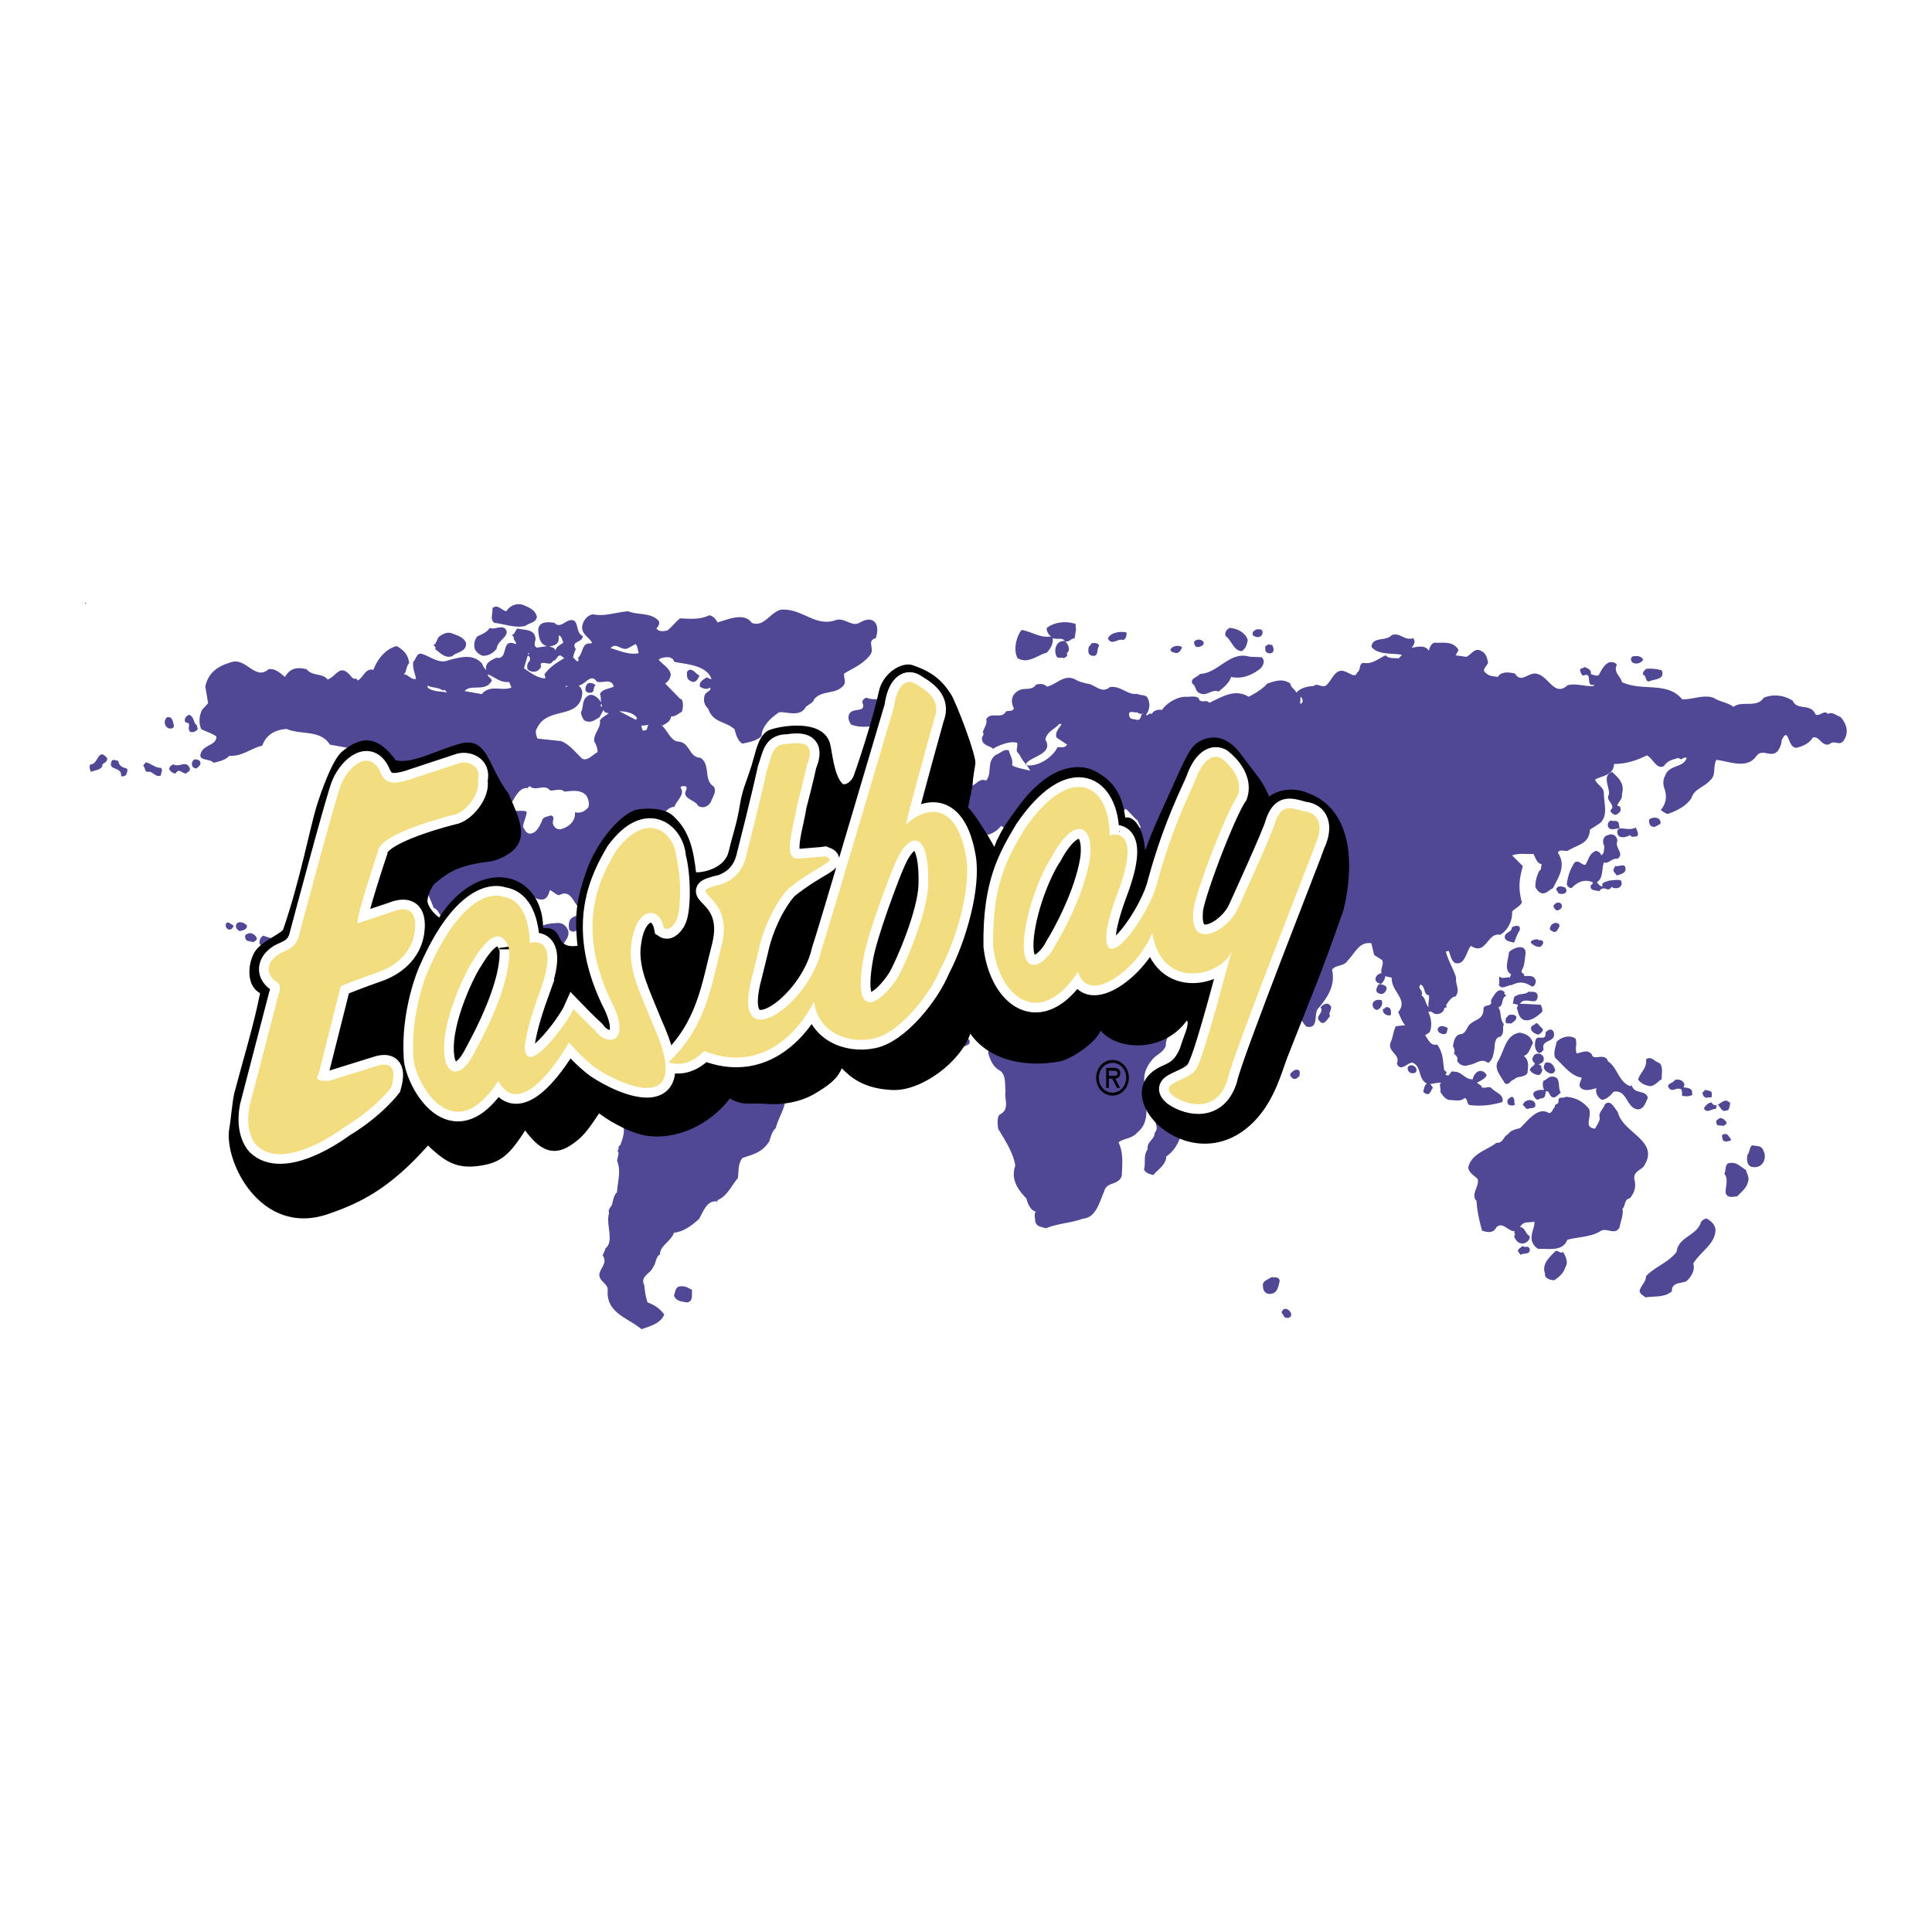
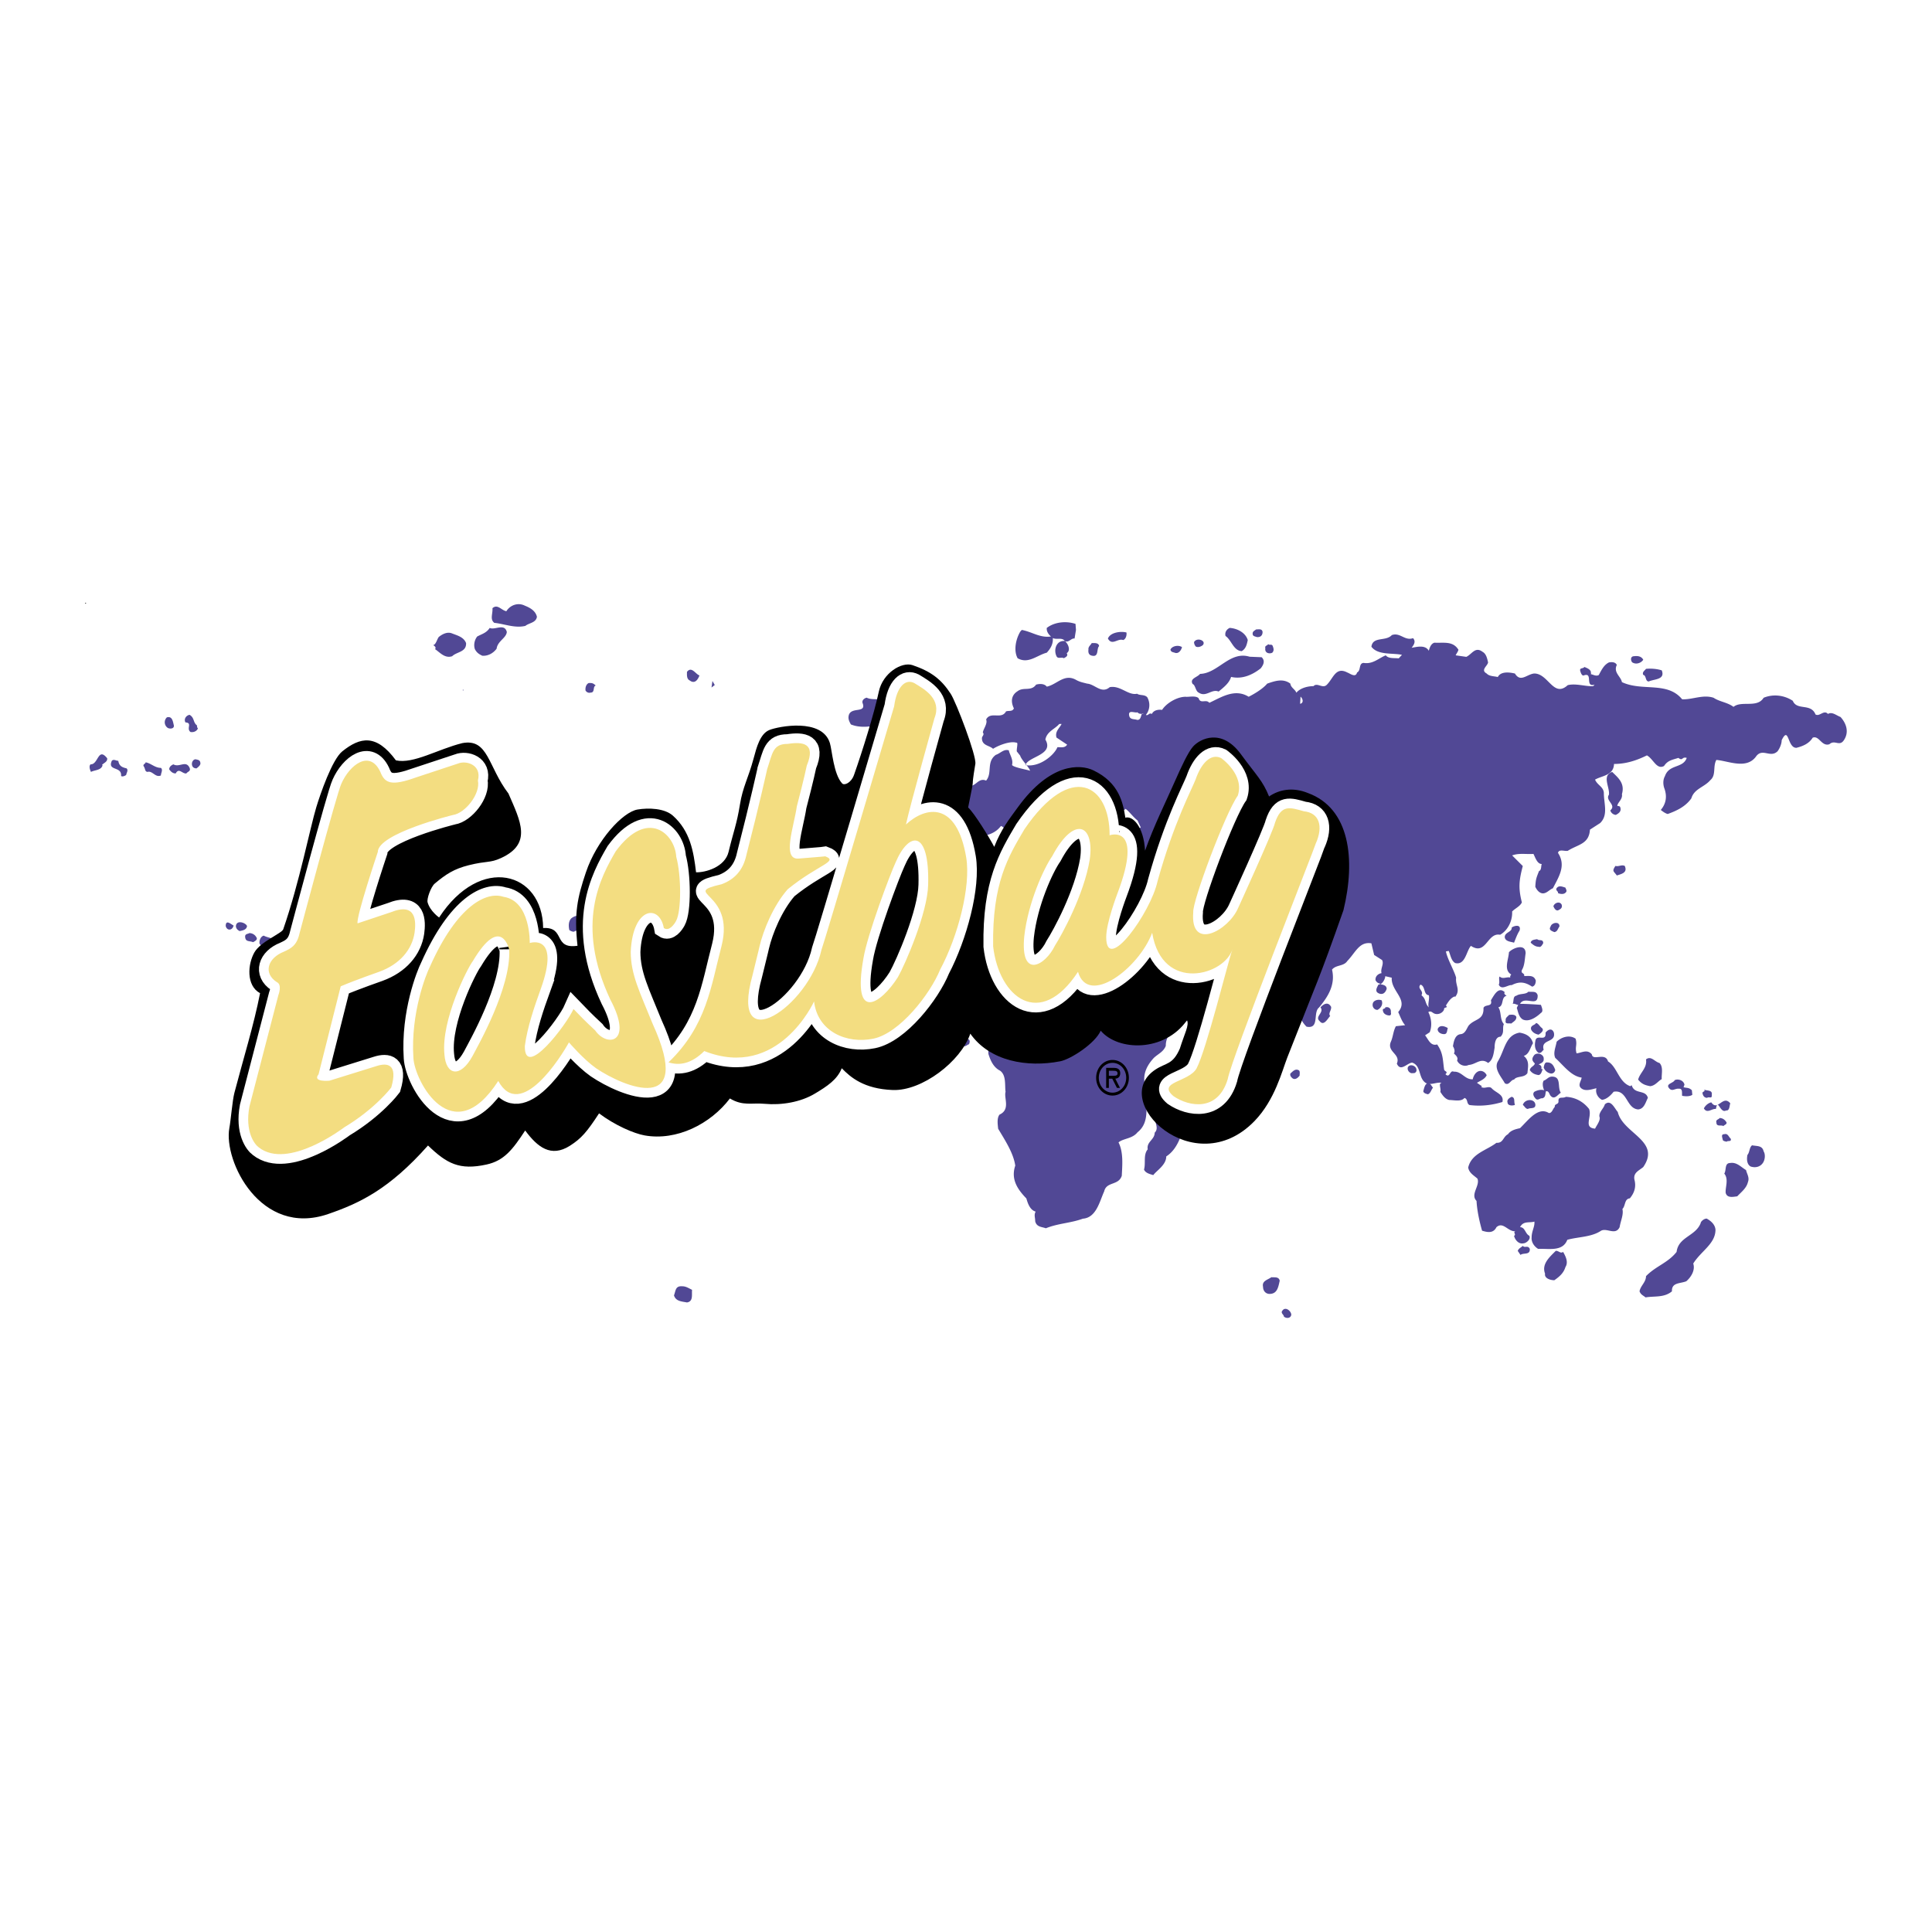
<svg xmlns="http://www.w3.org/2000/svg" width="2500" height="2500" viewBox="0 0 192.756 192.756">
  <path fill-rule="evenodd" clip-rule="evenodd" fill="#fff" d="M0 0h192.756v192.756H0V0z" />
  <path fill-rule="evenodd" clip-rule="evenodd" d="M8.504 60.14h.075v.075h-.075v-.075z" />
  <path d="M53.569 61.539c-.093.604-.785.604-1.154.907-1.062.251-2.079-.202-3.096-.303-.462-.353-.139-.908-.186-1.463.508-.453.877.202 1.386.304.371-.605 1.156-.907 1.849-.554.508.202 1.063.504 1.201 1.109zM107.35 62.849l-.141.858c-.369-.051-.555.453-.971.251.277.202.648.907.188 1.209.184.304-.141.404-.279.506-.23-.151-.6.1-.738-.202-.324-.656 0-1.613.83-1.513-.275-.404-.83-.101-1.199-.302.045.605-.232 1.058-.602 1.462-.969.25-1.848 1.159-2.91.555-.416-.756-.186-1.917.277-2.672l.139-.152c1.062.202 1.801.808 2.91.656-.23-.202-.461-.504-.416-.858.785-.604 1.941-.705 2.865-.402l.047.604zM50.565 63.051c-.046.605-.923.907-1.016 1.664-.323.453-.877.756-1.432.706-.323-.151-.555-.302-.738-.655-.139-.403-.047-.908.23-1.26.462-.253.924-.353 1.249-.858.507.251 1.477-.504 1.707.403zM124.49 63.857c-.094.454-.186.857-.602 1.109-.832-.05-1.018-1.109-1.617-1.513-.092-.353.092-.655.416-.808.739.052 1.571.457 1.803 1.212zM125.967 63.051c0 .403-.275.554-.6.503-.092-.049-.277-.049-.369-.2-.094-.353.139-.403.322-.555.233 0 .602-.102.647.252zM112.385 63.102c.047.252-.047.655-.324.756-.555-.201-1.109.604-1.525-.15.232-.606 1.249-.757 1.849-.606zM46.5 64.16c.045.908-.924.857-1.387 1.311-.739.251-1.247-.403-1.708-.706.184-.202-.186-.403-.186-.403.278-.051.369-.555.555-.808.369-.302.877-.553 1.339-.353.509.202 1.156.353 1.387.959zM120.008 64.362c-.186.151-.463.252-.693.151a.648.648 0 0 1-.184-.453c.275-.506 1.246-.153.877.302zM109.658 64.462c-.275.252 0 1.109-.693.958-.322-.051-.416-.302-.369-.605-.047-.302.232-.453.324-.655.275 0 .691-.051.738.302zM126.984 64.462c.094.252.139.455-.047.656-.275.151-.783.049-.693-.455-.09-.251.232-.251.279-.402.139.151.37-.051.461.201zM117.928 64.563c-.09.353-.369.706-.738.555-.139-.051-.369-.051-.414-.304.136-.352.783-.503 1.152-.251zM125.875 65.571c.369.353.186.757-.092 1.109-.832.656-1.848 1.109-2.957.856-.184.605-.693 1.009-1.248 1.462-.693-.302-1.246.605-1.986.102-.322-.151-.322-.757-.602-.857-.322-.556.463-.656.74-1.009 1.803-.051 2.957-2.318 4.945-1.713l1.2.05zM163.947 65.823c-.232.353-.74.504-1.109.252-.186-.252-.139-.604.186-.604.369-.051.738 0 .923.352zM165.795 66.882c.369.958-.785.856-1.293 1.109-.371 0-.232-.605-.555-.655-.139-.303.184-.454.275-.605.51-.051 1.11 0 1.573.151zM69.786 67.386c-.184.504-.508.858-.97.504-.323-.151-.277-.553-.277-.856.461-.606.878.252 1.247.352zM92.378 68.142c-.047.202-.047.504-.323.504-.323.102-.416-.251-.462-.504.047-.454.739-.454.785 0zM70.987 68.595l.094-.655.23.404-.324.251zM59.436 68.395c-.323.1-.046.706-.508.706-.184.049-.369 0-.508-.202-.047-.353.092-.655.324-.757.323 0 .416 0 .692.253zM46.176 68.797h.047v.1h-.047v-.1zM89.052 70.814c.369.252.139.807.231 1.06-1.341.402-3.049.957-4.391.402-.137-.251-.276-.503-.23-.806.139-1.06 1.848-.202 1.386-1.361-.046-.302.232-.453.416-.504.879.454 2.635-.405 2.588 1.209zM19.656 72.377c0 .1 0 .202.092.302-.139.302-.462.404-.74.353-.461-.353.232-.908-.508-.958-.184-.354.092-.706.417-.755.509.302.324.755.739 1.058zM96.029 72.628c-.186.202-.462 0-.694.051-.047-.806-1.062.151-1.293-.655 0-.304.276-.454.601-.505.416.555 1.662-.151 1.386 1.109zM17.347 72.377c.046.353-.416.353-.601.251a.672.672 0 0 1-.093-1.058c.555-.151.6.454.694.807zM10.693 75.652c.046.354-.323.455-.508.657l.046.051c-.138.504-.785.453-1.154.655-.093-.202-.231-.555-.046-.757.784.051.738-1.764 1.662-.606zM19.979 76.057c.092.252-.184.454-.37.605-.276 0-.462-.151-.462-.454 0-.201.139-.453.371-.453.185.05.416.05.461.302zM12.633 76.662c.186.202 0 .404-.045.655-.139.102-.371.202-.508.102.091-1.009-1.387-.454-.925-1.513.186-.202.417 0 .647 0 .093.554.415.654.831.756zM16.054 76.611c.23.202 0 .504 0 .756-.555.253-.833-.503-1.341-.353-.276-.051-.184-.252-.369-.555-.139-.202.185-.252.185-.403.553.102.923.555 1.525.555zM18.918 76.611c.137.353-.186.353-.325.555-.415.051-.738-.605-1.063 0-.277 0-.462-.151-.646-.403 0-.251.184-.402.416-.504.601.352 1.247-.454 1.618.352zM161.82 79.233c.094.504-.416.806-.461 1.159.092.051.186 0 .275.102.186.453-.137.655-.414.806-.23 0-.51-.202-.555-.453.646-.555-.555-.958-.139-1.564.094-.755-.74-1.915.324-2.268.554.554 1.295 1.109.97 2.218z" fill-rule="evenodd" clip-rule="evenodd" fill="#514895" />
-   <path d="M83.461 61.841c.833-.201 1.524.706 2.265.303.37-.202 1.062-.555 1.525-.101.416.453.276 1.109.137 1.613-.97.302-.091 1.007-.553 1.664-.74.957-1.664 1.309-2.588 1.864-.139.304.23.858-.093 1.211-.831.957-2.172.402-2.957 1.411 0 .252-.555.503-.785.706-.601 1.109-1.941.454-2.681.555-.694.453-1.708 1.311-1.754 2.369-.509.504-1.249.604-1.895.756-.51-.252-.694-1.058-.786-1.412-.878-.857-2.126-.604-2.635-2.066-.369-.353-.508-.756-.369-1.311.093-.403.74-.453.555-.808-.323.253-.74.102-1.017-.1-.093-.504.323-.655.647-.907.184 0 .323.201.508.15-.508-1.411-2.587-1.461-3.743-1.713 0-.253-.276-.403-.508-.455-.276 0-.738 0-1.017.252.371.454 1.017.757 1.202 1.412 0 .404-.231.756-.555.958l1.525 1.562.046-.051c.277.253.232.958.093 1.312-.369.202-.694.504-1.063.454-.093.555-.462.654-.832.908 0 .151-.092-.102-.185-.051.647.453.924 1.613 1.755 1.664 1.155.101 1.017 1.562 2.172 1.613 1.063.654.276 2.217 1.339 2.873.325.504-.137 1.059-.276 1.512-.279.505-.833.707-1.293.403-.278-.604-1.71-.706-1.155-1.613v-.302c-.186 0-.462-.151-.601.1.508.656-.37 1.26-.601 1.917-1.339.1-1.247 2.167-2.633 1.915l-.417-.605c-.738.656-1.432 1.815-2.586 1.462-.046.505-.74.555-.555 1.209-.186.807-.785 1.817-1.293 2.471l.044.202c-.416-.05-.738.202-1.061.453-.462.856.462 1.714.369 2.722-.185.202-.185.706-.601.656-1.339-.051-1.293-2.471-2.771-1.664-.369-.051-.601-.403-.924-.503-.092.251-.185.754-.601.907-1.109.251-1.617-1.262-2.68-.455.324.404.601.808.232 1.462-.325.202-.509.756-.325 1.16.555.654 1.11 1.511 2.08 1.109.322-.858 1.341-.858 2.126-.908.508 0 .877.353 1.016.856.092.757-.601 1.109-.647 1.613.462.705 1.525 0 1.71 1.008l-.047 1.714c.925.303 1.108 1.562 1.987 1.159.692-.856 1.525-1.613 2.541-1.613.878.605 2.356-.957 2.864.706.323.303.924.15 1.247.102-.139-.151-.093-.454-.046-.605.186 0 .37-.253.555 0 .093.151.232.504.046.654l-.369.202c.831.555 1.708 1.16 2.356 1.865 1.247.504 3.003-.403 3.604 1.312-.046.555-.185 1.059 0 1.511 1.109.354 1.709 1.564 3.003 1.463 1.154.555 2.725.051 3.603 1.26.462.454.97.706 1.202 1.362-.047 1.462-.971 2.268-1.941 2.973-.093 1.11-.786 2.017-.97 2.925-.371.302-.508.856-.647 1.311-.693 1.109-1.617 1.311-2.679 1.664-.462.555-.371 1.36-.462 2.015-.693.808-1.062 1.815-2.079 2.219h.045v.151h-.045v-.049c-1.063-.103-1.341 1.007-1.804 1.764-.738.654-1.524 1.26-2.495 1.36-.276.858-1.432 1.311-1.386 2.167-.462.253-.369.858-.692 1.261-.232.656-1.341.907-.879 1.815.046.554.139 1.159.325 1.714.601.202 1.247.604 1.662 1.21-.369.906-1.432 1.159-2.263 1.462-1.386-1.161-3.558-1.613-3.373-3.932 0-.657-.924-.856-.831-1.613.138-.605.831-1.109.323-1.814.092-.253.276-.555.276-.706.924-.705 0-2.42.371-3.529-.185-.404.323-.655.323-1.008.093-.304.139-.756.462-1.059.046-.958.416-2.067.046-3.025-.139-.354.369-.957-.093-1.159.369.101.046-.454.369-.503.325-.858.555-1.564.139-2.472-.508-1.109-2.217-.756-2.172-2.318-.23-.251-.23-.555-.369-.907-.601-1.158-2.217-1.815-1.94-3.024 0-.958 1.063-1.664.323-2.622-.138-1.059.971-1.562 1.202-2.318-.831-.354-.508-1.613-1.479-1.765-.738-.302-2.033-.1-2.08-1.26-.785-.655-2.356.051-2.495-1.462-1.525-.151-3.003-.555-4.435-1.008-1.293-.706-2.542-2.318-2.449-4.084-.184-.402-.646-.504-.97-.706-.369.253-.23 1.362-.97 1.26-.416-.353-.462-.856-.924-1.007-.323-.958-.97-2.017-1.016-3.227-.692-1.21-2.356-1.058-2.402-2.722.555-1.311-1.618-.656-.693-2.017-.371-.655-.508-1.513-.694-2.167-.046-.253.323-.907.832-.756-.276-.202 0-.706-.508-.655-.323.1-.785-.051-.877-.404 0-.151-.093-.706-.323-1.058-.509-1.109-1.803-2.117-2.681-2.924l-1.987-.353c-.924-1.513-2.957-.958-4.296-1.562-1.062.05-2.033.504-2.448 1.664-1.109.251-2.033 1.108-3.28 1.007-.417.453-1.017.555-1.571.706-.416-.503-1.801-.1-1.156-1.209.416-.605 1.433-.605 1.433-1.412-.462-.353-1.11-.505-1.525-.756-.23-.555-.23-1.26.093-1.916l.601-.655-.278-1.664c.325-1.562 1.479-2.117 2.727-2.47 1.386-.303 2.31 1.864 3.558.756.646-.153 1.154.353 1.663.755.508-.908 1.294-1.007 2.172-.755.554.706 1.571.353 2.079 1.007.831-.252 1.154-1.512 2.125-.554.231.202.371.605.786.453-.046.101.046.101.093.202.599-.302.739-1.261 1.569-1.059.371-1.059 1.249-2.117 2.312-2.369.6.303 1.201.858 1.247 1.714-.323.302-.23.908-.555 1.109.462-.051.693.555 1.248.453-.093-.555-.371-1.058-.278-1.713.278-.253.325-.858.787-.808.924.253 1.755 1.059 2.725.657 1.156-.304 2.449-.708 3.373.353.046.251.278.504.416.655-.23-.756.508-1.008.97-1.26 1.341.252.371-2.017 1.942-1.361.184-.202-.278-.354-.185-.707l-.186-.2c.324-.102.324-.455.555-.657.601.202 1.756 0 1.803 1.059-.047.303-.231.706.138.858l1.016-.152c-.694-.151-.831-.857-.877-1.511-.046-1.009 1.017-.908 1.617-.807.646.705 1.248-.604 1.987-.202.415.404.184 1.211.831 1.513 0 .706-1.248.453-.693 1.311a3.1 3.1 0 0 0-.276.857c.184.051.276.353.461.353.186-.1.046-.202.046-.353.508-.455.369-1.562 1.247-1.412l.139-.101c-.369-.604-1.109-.857-.97-1.713.139-.555.508-1.009 1.062-1.11 1.156.253 2.263-.201 3.512-.302.97.402 2.263.101 3.048.957.139.303-.045.555-.23.756.276.404.831.253 1.109.202.462-.403.832-.856 1.247-1.209.97.051 1.987.15 2.911-.304.371.05.647.354.832.706.972-.252 2.634-1.059 3.42.051 1.2.454 1.755-.957 2.864-1.31 2.17-.202 3.465 1.812 5.589 1.007zm-27.72 1.562v.455c-.093.555-.787.604-.97.655.23.051.554.051.647.404.091-.455.553-.605.785-.807-.093-.203-.186-.707-.462-.707zm7.669.858l-.738.402c-.647.354-1.202-.654-1.757 0 .924.253 1.803.706 2.818.504-.092-.15-.092-.705-.323-.906zm-10.396.353h-.046l-.044.1.09-.1zm-.23.553h-.139l.139.153v-.153zm-.139.253l-.369 1.26c.691.455 1.293.958 2.124 1.008.046-.201-.138-.352-.045-.453.508-.706 1.247-1.16 1.94-1.562l-.139-.102c-.509-.554-.601.404-.971.353-.276.605-.831 0-1.247.303l.045.302c-.093.202-.23.302-.37.404a.87.87 0 0 1-.97-.151c-.093-.252-.046-.656.185-.807.095-.203.048-.555-.183-.555zm-3.974 1.866c-.046.302.647.453.278.806-.647.907-2.033.152-2.587.857l1.708.302c.833-1.008 2.033-.252 2.957-.657l-.23-.553c-.878.101-1.432-.504-2.126-.755zm8.964 1.109h.092c.277.251.37.453.37.805-.277 2.673-3.512 1.21-4.528 3.479-.23.302-.046.706.046 1.007l2.356.253c.832.302 1.479 1.16 2.126 1.764.555.252 1.062-.453 1.524-.655 0-.404-.139-.756-.323-1.059-.139-.756.692-1.362.553-2.117.278-.354.555-.455.879-.708-.186-.049-.462-.049-.509-.352l-.415.756c-.371.202-.786.554-1.249.403-.369 0-.555-.605-.601-.907.278-.455.093-1.209.601-1.562.555-.505 1.202.2 1.432.604-.092-.251 0-.655-.139-.857.278-.555.971-.504 1.388-.756-.278-.907-1.156-.251-1.71-.504-.6-.905-1.199.455-1.893.406zm-14.97 0v.2c.555.455 1.295.354 1.987.506-.184-.051-.23-.404-.462-.202-.462-.353-1.108-.253-1.525-.504zm14.046.049h-.278v.102l.278-.102zm3.28 1.815l-.092.102.139.202c-.001-.102.045-.304-.047-.304zm1.803.707l1.662.857.093-.202c-.37-.555-1.247-.655-1.755-.655zm2.217 1.411c-.046.202.092.302.092.504h.184c.371 0 .232-.404.417-.555-.231.001-.417.101-.693.051zM52.83 78.426l-.185.202c-.924-.1-1.34 1.161-1.802 1.764.23.857 1.201.303 1.709.605-.046.555-.323.958-.369 1.511.185.253.276.605.646.657.693 0 .971-.706 1.248-1.261.092-.454.554-.403.877-.555.508.151.093.555.232.908s.462.555.831.453c.694-.202 1.433-.755 1.34-1.663.554.1.972-.051 1.341-.505.138-.402 0-.856-.232-1.209-.601-.605-1.479-.403-2.17-.353-.324-.353-.925-.1-1.386-.1-.648-.756-1.434.151-2.08-.454zM124.535 81.35c.141.504 0 .857-.092 1.311-.555.353-1.156.604-1.756.251-.23-.251-.6-.404-.508-.806.322-.303.369-1.21.924-1.411.508 0 1.387-.153 1.432.655zM165.656 82.207c-.277.1-.555.403-.832.252-.279-.102-.322-.454-.279-.705.371-.304 1.25-.253 1.111.453zM161.498 82.106l.092.555c.555-.051 1.018.201 1.617-.102.092.302.414.706.047.908-.186-.051-.463.151-.602-.151-.322.151-.693.302-1.062.151a.542.542 0 0 1-.139-.756c.047.051.094 0 .139-.05-.324-.051-.969.302-1.154-.202-.094-.304.092-.504.275-.605.324.151.555-.1.787.252zM161.359 83.921c-.277.706.785 1.26 0 1.765-.555-.102-.879.554-1.34.353-.232.655-.047 1.613-.693 1.966.092.202.369.453.555.453-.139-.503.416-.453.646-.604.324 0 .877-.15 1.201 0 .23.504-.184.808-.555.757-.139 0-.322 0-.322-.153-.186.153-.277.355-.555.253-.141-.1-.602-.151-.693.202-.324-.1-1.062 0-.879-.604.094-.051.277-.202.139-.304-.785-.302-1.432-.051-2.078.605a.501.501 0 0 1-.463-.404c.094-.807.369-1.562.787-2.167.461-.253.646.253 1.061.253.371-.605.371-1.11 1.064-1.413.23.102.461.152.508.454.324-.151.277-.554.324-.907-.232-.454-.141-1.009.369-1.109.417-.203.924.049.924.604zM100.418 83.921c-.186.402-.555.402-.877.302-.139-.202-.139-.353 0-.503.322-.304.83-.304.877.201z" fill-rule="evenodd" clip-rule="evenodd" fill="#514895" />
  <path d="M162.1 86.391c.322.706-.371.807-.787.958-.322-.454-.508-.403-.139-.958.324.1.601-.151.926 0zM107.857 86.846l-.047.401c-.277.051-.877.202-.877-.353.092-.251.23-.202.416-.302.229 0 .6 0 .508.254zM88.128 86.996c-.046.251-.139.453-.324.604-.416-.049-.507-.353-.37-.754.233-.254.555-.052.694.15zM156.275 88.962c-.184.302-.553.251-.83.151.047-.202-.277-.252-.139-.503.23-.302.555-.153.877-.051.047.15.139.253.092.403zM87.667 89.164l-.278.353c.093.404.555-.051.509.404-.047.353-.23.604-.554.706-.278.049-.232-.304-.324-.455 0-.251.278-.302.185-.605-.369.202-.462-.453-.555-.604.37-.354 1.339-.757 1.017.201zM88.776 89.314c0 .202-.139.404-.371.354-.184-.151-.323-.404-.138-.555.184.051.462-.1.509.201zM60.315 90.273c0 .25 0 .555-.278.604-.277 0-.323-.251-.461-.504-.093-.202.139-.353.231-.453.23-.051.415.101.508.353zM155.814 90.273c.092.353-.184.453-.369.555-.232.049-.369-.202-.463-.404.094-.353.649-.555.832-.151zM120.377 91.28c.139.302-.322.253-.184.555-.879.302-1.203-.706-1.479-1.311.647.102 1.016.657 1.663.756zM61.377 91.533c-.323.453.694.655.139 1.261.139.1.369.202.369.402.093.554-.508.455-.738.807-.463.251-.832-.202-1.249.051.231-.051.324.402.139.504-.416.251-.832.756-1.293.503-.186-.252-.324-.555-.232-.807.369-.453.877-.302 1.386-.302-.6-.957-1.525-1.311-2.542-1.059-.091.151-.416 0-.554-.1-.092-.404-.092-.858.184-1.16 1.063-.856 1.94.605 3.003.302.325.051.231.706.647.403.276-.403-.647-.856 0-1.26.325-.15.65.304.741.455zM23.307 92.339c-.046.202-.185.404-.415.404-.186 0-.325-.151-.371-.354 0-.704.555-.15.786-.05zM24.646 92.39c-.046.404-.508.453-.738.504-.186-.1-.324-.202-.371-.453 0-.708.97-.404 1.109-.051zM155.584 92.441c-.186.251-.186.503-.508.555-.232-.102-.602-.202-.371-.555.092-.404.926-.555.879 0zM151.609 92.843c-.23.353-.369.757-.553 1.211-.277-.102-.879-.102-.926-.555 0-.503.74-.503.693-.958.279-.202.972-.353.786.302zM25.57 93.499c.186.251-.139.402-.323.504-.324-.151-.74 0-.786-.504-.044-.353.278-.303.417-.404.277 0 .553.152.692.404zM27.65 94.054c0 .453-.323.555-.509.907-.555-.051-.924-.403-1.247-.807-.046-.302.091-.706.416-.807.462.253 1.063.201 1.34.707zM153.967 94.103c-.094.151-.23.455-.463.353-.322 0-.555-.202-.785-.402.045-.304.416-.304.646-.353.186.2.602-.051.602.402zM64.935 94.658c.185-.251.601-.202.831-.049.139.2.371.453.186.755-.232.353-.601.051-.877-.05l-.186-.353c-.647.604-1.571.251-2.449.402-.184-.201-.184-.504-.184-.806.462-.253 1.017-.605 1.617-.808.507.001.923.405 1.062.909zM84.294 94.154c.092.403-.279.403-.509.454-.232 0-.324-.102-.416-.354-.092-.504 1.064-.806.925-.1zM152.211 95.112c-.092.604-.092 1.209-.369 1.662-.139.404.277.253.23.605.508 0 .971-.101 1.154.454 0 .252-.092.555-.369.604-.693-.453-1.248-.555-2.033-.151-.369-.051-1.016.555-1.293-.051.139-.251-.047-.654.092-.806.324.302.693 0 1.062.101-.045-.101 0-.202.094-.303-.787-.454-.277-1.462-.232-2.218.324-.401 1.664-.955 1.664.103zM85.448 94.961c.046.251 0 .604-.323.553a.425.425 0 0 1-.508-.251c0-.503.554-.757.831-.302zM84.617 95.565c-.23.303-.322.808-.785.555-.093-.101-.278-.302-.232-.555.278-.252.878-.504 1.017 0zM67.014 96.068c-.139.152-.139.455-.416.506-.371.101-.508-.454-.693-.403.186-.202.093-.504.369-.504.324-.153.555.151.74.401zM85.311 96.624c.046.353-.325.303-.555.403l.092.051c-.231.15-.508.604-.878.353-.091-.151-.184-.302-.138-.504.462-.303 1.247-1.614 1.479-.303z" fill-rule="evenodd" clip-rule="evenodd" fill="#514895" />
  <path d="M96.653 77.342c.231.302-1.501 1.488-1.594 1.689-.278.1-1.779.403-2.102.453.045-.705 3.465-1.638 3.696-2.142zm42.206-13.976c-.602.655-1.895.101-2.033 1.159.646.857 2.078.605 3.049.807l-.324.353c-.461-.051-1.016.049-1.293-.303-.738.303-1.293.907-2.217.756-.51.051-.232.756-.648.958-.139.555-.693.1-.969 0-1.156-.605-1.387.555-2.033 1.209-.416.454-.971-.251-1.34.151-.508 0-1.295.152-1.711.656-.139-.353-.555-.504-.6-.907-.738-.555-1.572-.253-2.311 0-.416.504-1.248 1.007-1.848 1.311-1.385-.858-2.727.049-3.928.604-.322-.404-.877.151-1.062-.453-.277-.302-1.062-.102-1.293-.151-.879 0-1.941.655-2.357 1.31-.322-.049-.832 0-1.016.403-.324-.151-.324.202-.6.102l.137-.202a1.574 1.574 0 0 0 0-1.563c-.277-.302-.738-.151-1.016-.353-.879.202-1.662-.856-2.727-.655-.83.706-1.479-.302-2.262-.353-.371-.102-.695-.151-1.064-.353-1.201-.706-1.939.453-2.957.654-.23-.302-.693-.302-1.062-.202-.508.706-1.246.202-1.848.656-.646.404-.693 1.058-.371 1.713-.137.353-.508.202-.785.304-.461.856-1.523-.051-1.986.806.186.403-.322 1.007-.322 1.311.184.202-.094.353-.094.555 0 .757.738.706 1.109 1.059.555-.353 1.732-.808 2.332-.605.232-.101-.068.856.07.907l.301.378c.139.455.9 1.16.992 1.513-.229-.102-1.662-.329-1.801-.58.139-.555-.232-1.009-.324-1.462-.506-.151-.832.302-1.293.453-.971.707-.322 1.815-.971 2.571-.785-.353-1.062.706-1.754.504-1.017.051-.047-.755-.325-1.31-.229-.454-.738-1.058-1.247-1.311-.139-.202-.324-.605-.092-.706-.093-.504-.139-1.16-.323-1.613-.231-.252-.462-.555-.74-.555-.416-.102-.924-.102-1.108.252-.232.302.138.755 0 1.059 0 .907.692 1.663.507 2.57-.416.051-.23.329-.462.127-.184-.353-.462-1.538-.924-1.437-.785.353-1.293 1.31-1.247 2.268.184.958 1.108.253 1.525.606.091-.102.23 0 .276.049l.369-1.486c.579.629-.692 2.899 1.063 2.544-.046.102-.139.253-.276.202 0 .304-.047.807.369.858.277 1.915-1.71.604-2.449 1.36-.369.606-.693.959-.508 1.715.601.957.046 1.864.739 2.771-.461.555-.878 1.211-1.523 1.665-.093.352.091.807-.139 1.16-.232.453-.555.907-1.063.957l.046.152a20.684 20.684 0 0 1-2.218 2.873c-.138.555-.045 1.31.092 1.864-1.016 1.513.462 2.975.924 4.235 1.387 1.36 2.033 3.527 4.02 3.881.415-.101.97-.402 1.34-.604 1.479.504 2.958-.454 4.343-.051.369.404.879 1.059.879 1.514.229.604.092.604.139 1.158.23.756.555 1.361 1.154 1.663.646.455.461 1.462.555 2.117-.184.605.508 1.766-.602 2.27-.277.353-.184.956-.137 1.411.691 1.158 1.523 2.419 1.707 3.679-.461 1.362.232 2.37 1.109 3.277.141.504.369 1.159.924 1.311-.184.354-.045.555-.045.959.139.605.693.555 1.062.705 1.246-.504 2.447-.504 3.695-.958 1.342-.101 1.664-1.713 2.125-2.722.232-1.008 1.432-.556 1.758-1.562.045-1.01.184-2.319-.326-3.328.463-.403 1.387-.353 1.895-1.008 1.342-1.059.74-2.873.879-4.284-.461-1.16-.139-2.168.738-3.126.416-.403.971-.605 1.203-1.21 0-1.714 1.754-1.765 2.586-3.074.324-.705 1.248-.959 1.295-1.715.047-.302-.139-.453-.371-.453-.6.151-1.432.101-1.848.453-.137.051-.416.151-.508-.051.971-.706 2.219-.655 3.188-1.36.785-1.21 2.633-1.915 2.865-3.629.186-.353-.232-.605-.463-.707l.094-.15c.047.051.092.051.092.15l.23-.15c.555.202.74-.102 1.293-.151.139.202.465-.202.693-.304.232.051.602-.353.602.102-.277 1.108.648 1.814 1.062 2.722.277.151.693-.051.924-.051-.045.907.369 2.117.463 3.126.23.555.83 1.008 1.016 1.463-.045.705.416 1.46.832 1.863 1.34.253.602-1.411 1.248-1.915.83-1.009 1.662-2.219 1.293-3.78.416-.504 1.156-.304 1.525-.858.83-.856 1.199-1.965 2.402-1.764l.275 1.16.787.504c.23.403-.186.856-.047 1.311-.322.051-.646.302-.602.706.141.251.279.302.51.353-.047.051-.139.051-.23.1-.092.202-.371.605-.047.808.416.251.738.051.879-.403 0-.354-.371-.404-.602-.453l.045-.051c.186-.102.416-.504.416-.757l.648.151c-.094 1.361 1.709 2.168.645 3.428.186.403.371.958.693 1.311l-.924.101c-.277.506-.277 1.06-.508 1.564-.414 1.007 1.018 1.209.602 2.167.369.856 1.016-.051 1.525-.1.924.302.6 1.511 1.338 2.015.463.303 1.109-.1 1.619 0-.371.051-.047.555-.141.907.23.353.463.706.879.808.461 0 1.201.202 1.523-.202.371.101.186.555.51.706 1.199.15 2.264 0 3.279-.302.186-.757-.646-.908-1.062-1.362-.277-.303-.738.102-1.062-.15l.092-.052-.508-.353c.324-.202.785-.353.971-.755-.139-.304-.463-.506-.785-.403-.324.1-.555.503-.602.806-.785.051-1.107-.806-1.895-.757-.416-.2-.369.707-.83.253.322-.302-.139-.253-.139-.504-.141-1.009-.094-1.613-.693-2.47-.646.2-.879-.505-1.201-.909l.461-.302c.279-.706.139-1.462-.139-2.017.277-.151.371.051.602.151.369.152.83-.05.971-.402-.047-.304.461-.102.184-.404.23-.352.463-.756.879-.906l.045.05c.555-.705 0-1.16.094-1.916-.186-.706-.877-1.864-1.018-2.621l.277-.051c.186.404.232.958.646 1.209 1.018.253 1.109-1.209 1.572-1.713 1.525 1.007 1.617-1.36 2.91-1.109.738-.404 1.248-1.361 1.201-2.319.277-.302.785-.504.971-.908-.371-1.461-.277-2.218.092-3.63l-1.062-1.058c.693-.253 1.34-.102 2.125-.151.186.353.369 1.008.832 1.008-.092.15 0 .605-.277.705-.277.706-.324.808-.369 1.564.137.302.369.604.691.655.416.051.693-.353 1.064-.504.6-1.16 1.338-2.27.508-3.53.092-.403.646-.151.971-.202 1.016-.654 2.125-.654 2.217-2.117l1.016-.655c.832-.807.371-1.917.371-3.025-.047-.604-.646-.755-.877-1.31.691-.403 1.848-.403 1.893-1.563 1.201 0 2.264-.353 3.281-.856.646.353.971 1.462 1.709 1.058.369-.554.785-.604 1.434-.806.461.353.322-.151.83 0-.369 1.059-1.756.604-2.172 1.815-.23.402-.184.908-.047 1.26.279.806.141 1.511-.369 2.117.186.151.463.353.693.404.832-.304 1.756-.706 2.357-1.564.277-.957 1.293-1.107 1.893-1.814.602-.504.232-1.361.602-2.016 1.203.1 2.957.957 3.928-.303.646-.957 1.432.152 2.172-.555.23-.302.416-.755.416-1.108.738-1.513.555.806 1.479.755.6-.151 1.246-.402 1.615-1.008.648-.252.879.907 1.664.655.555-.503 1.018.303 1.479-.453.508-.807.186-1.664-.369-2.269-.416-.151-.834-.553-1.248-.302-.416-.453-.832.302-1.246.051-.463-1.16-1.85-.353-2.266-1.362-.832-.553-1.939-.706-2.91-.302-.646 1.059-2.217.252-3.004.907-.6-.453-1.387-.504-1.986-.907-1.062-.353-2.125.202-3.141.151-1.479-1.815-3.975-.756-6.008-1.713-.092-.554-.877-.958-.508-1.714-.139-.302-.508-.302-.785-.251-.508.251-.74.755-1.016 1.26-.277.151-.555-.051-.834-.102.047 0 .094-.051.047-.1.047-.353-.416-.505-.646-.605-.139.202-.508.051-.414.404.045.151.137.453.322.453 1.016-.404.092 1.21 1.109.907l-.139.151c-.74.051-1.711-.302-2.541-.1-1.434 1.311-1.941-1.209-3.373-1.16-.74.102-1.34.908-1.895 0-.646-.151-1.432-.202-1.709.353-.324-.1-.832-.049-1.109-.353-.646-.353.092-.754.139-1.108-.092-.403-.184-.858-.555-1.06-.738-.555-1.062.252-1.617.505l-1.062-.152c.094-.202.23-.353.277-.555-.555-.906-1.479-.655-2.402-.706-.324.102-.463.454-.555.807-.369-.655-1.293-.353-1.709-.302.184-.252.461-.605.137-.958-.828.301-1.291-.607-2.121-.303zm-9.103 6.843h-.045l.045-.706c.232.201.324.605 0 .706zm-15.662 1.008c-.322-.202-.139.656-.646.605-.277-.102-.693 0-.785-.404-.139-.655.555-.253.83-.353.138.203.417.152.601.152zm-8.178 1.009c-.186.402-.693.755-.508 1.361l1.062.706c-.232.353-.602.252-.969.252-.326.806-1.805 2.041-3.189 1.79.232-.858 2.889-1.009 1.986-2.546.139-.807.971-1.059 1.387-1.562h.231v-.001zm13.537 8.72c.047.958.047 1.714.787 2.47.045.705 1.016 1.311.414 2.067-.322.706-1.109.403-1.664.555-.553-.151-1.432-.051-1.617-.857.047.05.279-.05.186-.303.324.102.232-.302.324-.453-.045-1.16-1.34-2.873.045-3.832a2.488 2.488 0 0 1 1.525.353zm-5.961.908l.324.706c-1.709.656-3.418-1.411-4.805.202-.092-.051 0-.353.184-.606l.047.051c.141-.302.463-.453.51-.806.83-.303 1.801.05 2.541-.706.369.251.738.806 1.199 1.159zm-12.381 1.866c1.434.302-.555 2.065.738 1.915.74-.202 1.434-.756 1.572-1.613-.648-.251-1.34-1.664-1.572-2.017.51.15 2.496 1.009 2.588 1.563.047.706-.139 1.209.094 1.915.416.453.971 1.311 1.662.808.646-.253.369-1.766 1.201-1.211-.139.706.51 1.211.879 1.613 1.109.202 2.17-.101 3.279-.402-.691.604-.139 1.511-1.154 1.814-1.156-.908-2.541.806-3.465-.353-.787 0-1.203-1.109-2.08-.807-.23.302-.369.807-.74.907-1.016-.1-2.031-.605-2.818-1.311l-.555-.1.047-.403c.186.151.508.655.74.253.23-.153.047-.404-.047-.555-.23-.304-.6.15-.832-.153-.23-.251-.137-.755-.6-.504-.74-.806-1.803-.202-2.727-.049-.97.755-2.31.049-3.28 1.008h-.369c.508-.504 1.247-.404 1.801-.907.461-.455.277-1.361.924-1.411v-.202c1.248 0 2.68-.051 3.465-1.109.603.201.603 1.109 1.249 1.311zm11.321 8.721c1.154.856.506 2.117 1.57 2.973 1.57.654 1.201 2.369 1.803 3.681-.971-.555-1.064-2.369-2.219-2.874-1.018-.252-.463-1.26-.877-2.016h.045c-.277-.404-.092-1.209-.646-1.513-.277-.604-.322-.958-.648-1.412.464.253.786.606.972 1.161zm30.123 6.854c.092.403-.139.907 0 1.211-.416-.403-.23-.808-.738-1.211.275-.453-.463-.655-.094-1.059.507.153.277 1.009.832 1.059z" fill-rule="evenodd" clip-rule="evenodd" fill="#514895" />
  <path d="M127.586 98.742c-.047.452-.555.1-.74.452-.23 0-.463-.201-.508-.452.277-.304 1.109-.807 1.248 0zM150.131 98.993c-.139.151.094.302.186.353-.6.151-.23 1.009-.832 1.16.324.402.139 1.209.555 1.664-.186.453.092.806-.322 1.261-.508 0-.602.654-.602 1.108-.092.504-.139 1.209-.646 1.512-.738-.555-1.201.15-1.941.201-.416.202-.971 0-1.156-.452.141-.304-.137-.506-.322-.707.139-.151.047-.504-.092-.706.092-.555.23-1.159.785-1.21.463-.05.6-.605.785-.856.602-.705 1.525-.504 1.479-1.765.186-.402.924-.05.74-.756.32-.505.736-1.411 1.383-.807zM153.412 99.295c.047 1.261-1.293 0-1.756.858.602 0 1.387.049 2.08.1.092.253.277.655 0 .808-.371.353-1.156.956-1.803.654-.416-.252-.463-.756-.602-1.159l.139-.303c-.184 0-.322-.15-.553-.1.139-.253 0-.757.369-.808.369-.251.924-.101 1.201-.403.417.051.786-.1.925.353zM137.842 99.8c.184.402-.092.807-.414.957-.369 0-.602-.402-.418-.755.185-.253.554-.304.832-.202zM132.807 100.455c.045.353-.324.655-.094.907-.277.302-.646 1.059-1.062.504-.508-.453.508-.856.092-1.36.37-.403.786-.555 1.064-.051zM138.766 101.01c.047.151 0 .302-.139.302-.275 0-.602-.15-.646-.453-.092-.303.23-.15.23-.353.369-.102.601.151.555.504zM128.047 101.061c.186.251-.045.555-.139.806-.23.102-.508.051-.646-.151 0-.404.371-.908.785-.655zM151.287 101.463c0 .354-.277.454-.508.656-.232-.051-.648.1-.555-.303-.047-.303.23-.403.322-.554.278-.051.649-.051.741.201zM153.781 102.522c.371.251-.045.555-.277.705-.277-.051-.6-.201-.74-.505-.137-.453.463-.453.463-.654.232 0 .371.303.554.454zM144.449 102.571c-.092.253-.045.605-.369.605-.277 0-.646-.15-.646-.503.183-.454.691-.302 1.015-.102zM97.783 103.127c-.322 0-.508.304-.784.101-.323-.15-.186-.403-.093-.604.233-.454 1.156-.001.877.503zM155.029 103.026c.23 1.059-1.34.605-1.016 1.713-.186.152-.232.354-.51.304-.369-.253-.416-.757-.322-1.16.092-.806 1.107.151 1.018-.856.229-.304.645-.505.83-.001zM53.014 103.479c-.046.201-.184.403-.415.403-.23 0-.509-.151-.462-.452-.047-.203.046-.455.278-.455.322-.05.461.253.599.504zM128.695 103.328c0 .253-.279.353-.463.353-.186.051-.324-.1-.463-.25-.047-.304.139-.354.277-.455.231 0 .649-.051.649.352zM152.949 104.085c-.275.403-.369 1.108-.924 1.26.602.504.416 1.109.369 1.715-.322.504-1.062.251-1.338.654-.324 0-.51.655-.926.354-.322-.605-1.107-1.411-.691-2.168.691-1.109.738-2.621 2.17-2.873.602.1 1.155.352 1.34 1.058zM157.199 103.632c.186.654-.09.806.094 1.461.508-.05 1.062-.453 1.525.101.092.706 1.338-.252 1.617.706.924.555 1.062 2.067 2.217 2.47l.139-.101c.277.959 1.387.404 1.617 1.261-.23.453-.369 1.109-.971 1.158-1.201-.1-1.062-2.015-2.447-1.764-.279.353-.693.756-1.156.808-.416-.202-.691-.706-.555-1.16-.461.102-1.109.353-1.523 0-.371-.303 0-.706.045-1.059-1.062-.151-1.801-1.21-2.633-1.966-.23-.504.045-1.059.139-1.613.507-.503 1.339-.706 1.892-.302zM96.676 104.185c-.185.051-.324.253-.601.202a.498.498 0 0 1-.186-.504c.233-.353 1.111-.404.787.302zM54.03 105.193c-.369 0-.599.253-1.017.151-.091-.201-.23-.453-.091-.654.323-.404 1.062.049 1.293-.404.416.253.185.807-.185.907zM154.014 105.646c.045.354-.324.455-.51.555.186.051.324.153.277.404 0 .102.092.051.139.051-.092.201-.139.554-.416.604-.322-.05-.646-.151-.877-.504.092-.353.416-.353.508-.654-.324-.302-.324-.504-.047-.858.371-.303.971-.001.926.402zM165.564 106.051c.416.403.184 1.159.23 1.612-.369.202-.648.656-1.156.706-.508-.101-.83-.202-1.201-.655.184-.705.924-1.159.785-2.017.51-.403.88.253 1.342.354zM155.168 106.756c-.045.202-.186.353-.414.353a.924.924 0 0 1-.74-.604c.045-.202.092-.555.369-.505.461 0 .646.354.785.756zM141.307 106.656c.094.302-.184.452-.324.403-.322.1-.645-.304-.508-.605.232-.352.787-.1.832.202zM129.619 106.808c.092.15.045.301.045.503-.184.253-.508.504-.785.202-.094-.1-.184-.202-.139-.404.231-.202.508-.554.879-.301zM155.723 109.025c-.277.151-.6.706-.969.353-.188-.15-.188-.555-.51-.504-.092.252 0 .604-.371.706-.23-.051-.461.302-.691 0-.139-.152-.324-.454-.094-.656.277-.151.648-.251.971-.151-.092-.201-.23-.654-.045-.958.322-.101.461-.401.83-.401.97-.001.508 1.057.879 1.611zM168.059 108.218l-.092.253c.322.101.508 0 .83.302l.047.455c-.277.2-.785.15-1.016.1-.047-.201.092-.756-.324-.705-.416-.051-.693.353-1.016-.102-.277-.402.461-.453.6-.756.324-.153.879 0 .971.453zM116.588 108.067c-.092.403-.275.403-.6.504-.23-.252-.416-.604-.047-.807.233.001.602-.05.647.303zM142.971 108.521c-.186.201-.23.555-.51.656-.184-.051-.414-.102-.461-.303.092-.303.186-.958.646-.756.139.1.186.251.325.403zM170.785 109.228c.045.452-.279.15-.463.302-.277 0-.416-.202-.461-.454-.047-.201.369-.151.137-.402.186.2.879-.001.787.554zM117.791 109.126c.463.201.553.756.646 1.26-.047.302-.324.605-.094.907h.094c-.416 1.36-.74 3.227-2.08 4.083 0 .858-.969 1.413-1.293 1.865-.324-.1-.785-.201-.924-.555.186-.654-.094-1.462.369-2.017-.139-.755.693-.956.693-1.662.691-.656-.74-1.766.461-2.269.416.15.555-.303.74-.505l.045.051c.555-.353.418-1.513 1.295-1.513l.048.355zM116.219 109.479c0 .403-.461.15-.646.353-.23.051-.463-.151-.508-.403.045-.302.23-.353.461-.453.324-.001.554.15.693.503zM151.148 110.234c-.23.101-.74.101-.74-.252-.092-.251.186-.453.416-.555.371.102.186.455.324.807zM158.541 110.639c.322.806-.602 1.864.602 1.966.137-.302.506-.757.461-1.109-.186-.454.416-.907.508-1.311.6-.556.971.403 1.293.756.51 2.168 4.344 2.873 2.543 5.495-.416.354-1.018.554-.879 1.261.186.705 0 1.31-.461 1.863-.555.051-.418.757-.74 1.059.139.557-.186 1.211-.277 1.815-.416.858-1.248.051-1.848.353-.971.656-2.311.605-3.373.909-.463 1.209-1.848.856-2.91.905-.416-.251-.695-.705-.648-1.158 0-.605.324-1.059.277-1.563-.508.152-1.107-.101-1.432.555.508 0 .508.656.924.858.184.352-.322.756-.6.756-.463.1-.832-.353-.924-.756.275-.102-.186-.404.184-.455-.785.102-1.248-1.008-1.939-.403-.324.656-.924.505-1.434.353-.277-.957-.508-2.066-.553-2.973-.648-.655.369-1.514.092-2.22-.324-.302-.832-.554-.924-1.108.324-1.411 1.848-1.714 2.818-2.47.691.051.646-.605 1.154-.856.277-.404.785-.506 1.201-.605.832-.807 1.803-2.168 2.865-1.513.322.051.416-.453.602-.604-.047-.353.369-.202.369-.555-.047-.555.414-.253.738-.454.924.049 1.709.452 2.311 1.209zM153.182 110.185c.045.503-.508.303-.74.454-.23 0-.322-.253-.508-.404.185-.606 1.154-.655 1.248-.05zM172.633 110.084c-.094.201-.047.756-.416.705-.602.353-.832-1.311-1.018-.15-.414-.051-.877.503-1.201-.051.139-.303.463-.555.74-.605.647.957 1.155-.806 1.895.101zM172.264 111.999c0 .201-.186.201-.324.353-.186-.151-.693.102-.693-.353-.092-.303.23-.303.322-.453.324 0 .554.201.695.453zM172.678 113.611c.094.354-.322.151-.414.304-.141-.051-.279-.051-.371-.152-.045-.251-.23-.604.139-.604.37-.101.417.251.646.452zM175.959 114.872c.186.303.139.807-.047 1.109-.277.454-.785.555-1.246.403-.371-.202-.416-.706-.324-1.16.23-.251.184-.756.463-.956.507.1 1.015.001 1.154.604zM174.203 116.737c.092.404.369.757.184 1.21-.137.605-.691 1.009-1.061 1.411-.418.051-1.018.201-1.156-.353-.047-.555.322-1.36-.139-1.915.232-.354 0-1.059.602-1.059.646-.1 1.062.405 1.57.706zM171.154 122.686c0 1.412-1.434 2.117-2.219 3.377.232.706-.277 1.413-.691 1.767-.602.251-1.479.1-1.434 1.007-.785.655-1.756.453-2.633.605-.23-.201-.463-.252-.6-.605.09-.555.645-.907.645-1.513.971-1.008 2.172-1.31 3.051-2.419.186-1.513 1.895-1.563 2.402-2.873 0-.152.322-.454.6-.454.37.2.832.554.879 1.108zM152.627 124.601c.047.657-.646.354-.924.605l-.277-.403c.092-.251.277-.302.508-.504.185.253.507-.101.693.302zM155.953 124.904c.23.404.555 1.008.23 1.512-.184.605-.6.958-1.107 1.312-.416 0-1.018-.203-.924-.655-.371-.958.461-1.664 1.061-2.27.279-.049.465.303.74.101zM127.678 127.778c-.139.604-.23 1.26-.924 1.311-.416.049-.74-.253-.74-.707-.139-.604.51-.705.832-.957.232.051.74-.102.832.353zM69.047 128.686c-.047.504.137 1.158-.509 1.26-.508-.102-1.109-.102-1.294-.705.186-.506.139-.959.833-.908.369-.001.646.201.97.353zM128.832 131.155c-.047.403-.508.403-.738.201 0-.201-.371-.353-.139-.605.277-.402.83 0 .877.404z" fill-rule="evenodd" clip-rule="evenodd" fill="#514895" />
  <path d="M85.208 77.306c-.282.799-.967 1.095-1.189.854-.856-.921-1.002-3.309-1.221-4.024-.775-2.528-5.141-1.669-6.044-1.301-.926.378-1.279 1.769-1.555 2.795-.56 2.076-1.087 2.851-1.375 4.639-.312 1.951-.667 2.764-1.13 4.71-.369 1.555-2.346 2.081-3.249 2.05-.246-2.099-.594-4.108-2.305-5.645-.834-.75-2.432-.803-3.535-.617-1.47.249-4.059 3.04-5.146 6.26-.857 2.536-1.193 4.098-.841 7.332-2.482.359-1.167-1.902-3.428-1.77-.054-5.62-6.259-7.372-10.38-1.049 0 0-.899-.623-1.15-1.516-.096-.342.326-1.543.715-1.869 1.125-.943 1.925-1.462 3.383-1.83 1.843-.461 2.102-.202 3.219-.712 3.146-1.437 1.952-3.678.751-6.443-2.062-2.701-1.998-5.517-4.604-5.029-2.438.604-4.879 2.106-6.624 1.72-1.963-2.664-3.566-2.329-5.35-.899-1.018.817-2.205 4.29-2.596 5.581-.607 1.991-1.673 7.493-3.296 12.173-.14.405-2.253 1.224-2.868 2.289-.671 1.159-.856 3.324.556 4.086-.61 3.138-1.693 6.621-2.561 9.942-.203.779-.353 2.706-.502 3.513-.602 3.271 3.11 10.907 9.863 8.576 3.07-1.059 6.051-2.43 9.956-6.836 1.869 1.808 3.137 2.493 5.843 1.898 1.751-.385 2.604-1.49 3.852-3.395 1.233 1.671 2.579 2.72 4.459 1.525 1.146-.728 1.704-1.385 2.911-3.232 1.604 1.203 3.488 2.012 4.554 2.2 3.176.563 6.558-1.126 8.502-3.689 1.293.784 2.208.415 3.458.534 1.693.157 3.601-.164 5.022-1.019 1.207-.723 2.224-1.385 2.679-2.529.864.886 2.186 2.06 5.085 2.172 2.908.112 6.791-2.837 7.74-5.623 1.946 2.763 5.678 3.396 8.969 2.757 1.064-.208 3.49-1.787 4.041-3.052 1.736 2.046 6.359 2.161 8.611-1.046.234.517-.238 1.295-.715 2.832-.717 1.633-1.354 1.387-2.418 2.08-4.758 3.097 3.842 11.366 9.867 5.148 2.033-2.099 2.742-4.979 3.273-6.343 2.992-7.653 3.1-7.569 5.602-14.695 1.223-5.046.654-10.148-3.537-11.686-1.518-.618-2.881-.35-3.885.341-.648-1.596-1.203-2.032-2.818-4.227-1.922-2.616-4.057-1.538-4.762-.759-.5.556-1.213 2.109-1.773 3.376-.99 2.244-2.143 4.539-3.02 7.019-.137-2.436-1.244-3.512-1.967-3.293-.227-1.479-.615-3.497-3.199-4.727-1.312-.624-4.293-.757-7.51 3.668-.889 1.223-1.693 2.227-2.371 3.97-.471-.909-1.998-3.387-2.604-3.927.809-3.956.182-1.125.719-4.352.133-.796-1.91-6.147-2.457-6.989-.935-1.437-1.945-2.231-3.812-2.862-1.072-.362-2.966.781-3.361 2.642-.461 2.171-1.636 5.93-2.472 8.303z" fill-rule="evenodd" clip-rule="evenodd" />
  <path d="M86.146 95.612c-1.172 6.535 1.769 4.514 3.439 1.877.76-1.343 2.953-6.43 3.016-9.202.15-5.593-1.92-5.349-3.242-2.254-.538 1.154-2.834 7.24-3.213 9.579zM41.53 77.556l4.181-1.382c.796-.326 2.374.116 1.97 1.698.283 1.329-1.283 3.269-2.483 3.438 0 0-7.494 1.835-7.506 3.696 0 0-2.191 6.527-2.015 7.117l3.308-1.104c2.573-1.042 2.527.934 2.38 2.021-.255 1.718-1.484 3.167-3.524 3.911 0 0-2.332.811-3.847 1.454l-2.211 8.78c-.653.809 1.083.637 1.083.637l4.73-1.471c1.043-.331 2.131-.205 1.438 2.153 0 0-1.574 2.099-4.691 3.971 0 0-5.625 4.304-8.533 1.992-.428-.306-1.388-1.577-.926-4.062l2.891-11.127s.408-1.036-.156-1.291c-1.394-.905-.904-2.406.708-3.038.637-.302 1.276-.564 1.55-1.799 0 0 3.748-14.097 4.179-14.957.845-1.928 2.835-3.397 3.878-1.21.463 1.21 1.144 1.452 3.596.573zm35.007-.804c.541-1.615.565-2.538 2.052-2.533 1.524-.237 2.833-.068 1.905 2.161 0 0-.276 1.341-.993 4.069-.294 2.034-1.505 5.326.162 5.212 2.56-.202 2.672-.225 2.672-.225 1.37.512-.684.807-3.74 3.279-1.461 1.66-2.451 4.147-2.81 5.682 0 0-.056.281-.71 2.916-2.35 8.492 5.639 3.086 6.878-2.531.307-.788 7.255-24.308 7.255-24.308.265-2.036 1.179-2.779 2.024-2.315 1.046.635 2.753 1.584 1.995 3.509 0 0-2.389 8.542-2.841 10.593 1.966-1.816 5.067-2.372 6.015 3.299.475 2.891-.87 7.871-2.601 11.174-1 2.452-4.036 6.354-6.674 6.896-2.639.544-5.559-.704-5.907-3.716 0 0-3.556 7.879-10.953 4.948-1.304 1.296-2.489 1.466-3.568 1.13 3.814-3.664 4.224-7.566 5.295-11.63 1.369-5.479-4.202-5.162-.004-6.141 1.307-.479 2.16-1.416 2.479-2.92 1.331-5.171 2.069-8.549 2.069-8.549zM53.938 98.709c-.616 1.703-1.329 3.77-1.576 5.658-.047 3.407 4.182-2.162 4.856-3.699.614.638 1.154 1.201 2.163 2.137 1.155 1.685 3.841 1.314 1.514-3.071-3.546-7.573-.951-12.244.535-14.798 3.186-4.336 5.913-1.735 6.039.548.501 1.8.538 5.402-.021 6.406-.172.312-.677 1.071-1.218.701-.429-2.409-3.1-2.136-3.302 2.369.007 2.295.909 4.016 2.187 7.186 4.184 9.189-2.835 6.335-5.627 4.445-1.28-.9-2.724-2.592-2.724-2.592-.755 1.373-4.819 7.913-7.053 3.85-4.572 7.069-8.35.027-8.466-2.304-.291-4.489 1.288-8.397 1.65-9.104 2.751-6.177 5.676-7.528 7.335-6.967 2.73.404 2.624 4.61 2.624 4.61s3.12-1.023 1.084 4.625zm-3.132-3.966c-.001.036-.782-3.64-3.628 1.139-.536.701-3.182 5.893-2.838 9.315.147 2.105 1.593 2.375 2.798.174.543-1.039 3.849-6.803 3.668-10.628zm51.385-1.329c-.42 4.314 2.082 2.962 3.064.923.678-1.056 2.896-5.081 3.467-8.574.5-3.542-1.559-4.45-3.748-.334-.804 1.144-2.4 4.591-2.783 7.985zm9.291-4.261s-1.119 2.912-1.115 4.356c.006 3.72 4.438-2.445 5.119-5.579 1.625-5.871 3.43-9.188 3.807-10.184.547-1.581 1.508-2.622 2.545-2.11 0 0 2.359 1.65 1.654 3.75-1.229 1.725-4.543 10.542-4.441 11.625-.326 3.924 3.51 1.839 4.479-.424 0 0 3.518-7.689 3.672-8.487.619-1.835 1.451-1.571 2.875-1.16 1.561.153 1.969 1.499 1.193 3.228-.057.297-8.404 21.404-8.783 23.511-.98 3.243-3.834 2.761-5.412 1.682-1.668-1.427 1.506-1.387 2.299-2.753.967-1.8 3.219-10.908 3.598-11.954-.715 2.644-7.023 4.464-8.02-1.591-1.311 3.524-6.377 7.395-7.4 3.896-3.781 5.78-7.883 2.585-8.467-2.543-.098-6.335 1.514-8.955 3.121-11.677 4.664-6.836 8.523-4.457 8.5.598-.001-.002 3.444-1.216.776 5.816z" fill="none" stroke="#fff" stroke-width="1.93" stroke-miterlimit="2.613" />
  <path d="M86.146 95.612c-1.172 6.535 1.769 4.514 3.439 1.877.76-1.343 2.953-6.43 3.016-9.202.15-5.593-1.92-5.349-3.242-2.254-.538 1.154-2.834 7.24-3.213 9.579zM41.53 77.556l4.181-1.382c.796-.326 2.374.116 1.97 1.698.283 1.329-1.283 3.269-2.483 3.438 0 0-7.494 1.835-7.506 3.696 0 0-2.191 6.527-2.015 7.117l3.308-1.104c2.573-1.042 2.527.934 2.38 2.021-.255 1.718-1.484 3.167-3.524 3.911 0 0-2.332.811-3.847 1.454l-2.211 8.78c-.653.809 1.083.637 1.083.637l4.73-1.471c1.043-.331 2.131-.205 1.438 2.153 0 0-1.574 2.099-4.691 3.971 0 0-5.625 4.304-8.533 1.992-.428-.306-1.388-1.577-.926-4.062l2.891-11.127s.408-1.036-.156-1.291c-1.394-.905-.904-2.406.708-3.038.637-.302 1.276-.564 1.55-1.799 0 0 3.748-14.097 4.179-14.957.845-1.928 2.835-3.397 3.878-1.21.463 1.21 1.144 1.452 3.596.573zm35.007-.804c.541-1.615.565-2.538 2.052-2.533 1.524-.237 2.833-.068 1.905 2.161 0 0-.276 1.341-.993 4.069-.294 2.034-1.505 5.326.162 5.212 2.56-.202 2.672-.225 2.672-.225 1.37.512-.684.807-3.74 3.279-1.461 1.66-2.451 4.147-2.81 5.682 0 0-.056.281-.71 2.916-2.35 8.492 5.639 3.086 6.878-2.531.307-.788 7.255-24.308 7.255-24.308.265-2.036 1.179-2.779 2.024-2.315 1.046.635 2.753 1.584 1.995 3.509 0 0-2.389 8.542-2.841 10.593 1.966-1.816 5.067-2.372 6.015 3.299.475 2.891-.826 7.862-2.601 11.174-1 2.452-4.036 6.354-6.674 6.896-2.639.544-5.559-.704-5.907-3.716 0 0-3.556 7.879-10.953 4.948-1.304 1.296-2.489 1.466-3.568 1.13 3.814-3.664 4.224-7.566 5.295-11.63 1.369-5.479-4.202-5.162-.004-6.141 1.307-.479 2.16-1.416 2.479-2.92 1.331-5.171 2.069-8.549 2.069-8.549zM53.938 98.709c-.616 1.703-1.329 3.77-1.576 5.658-.047 3.407 4.182-2.162 4.856-3.699.614.638 1.154 1.201 2.163 2.137 1.155 1.685 3.841 1.314 1.514-3.071-3.546-7.573-.951-12.244.535-14.798 3.186-4.336 5.913-1.735 6.039.548.501 1.8.538 5.402-.021 6.406-.172.312-.677 1.071-1.218.701-.429-2.409-3.1-2.136-3.302 2.369.007 2.295.909 4.016 2.187 7.186 4.184 9.189-2.835 6.335-5.627 4.445-1.28-.9-2.724-2.592-2.724-2.592-.755 1.373-4.819 7.913-7.053 3.85-4.572 7.069-8.35.027-8.466-2.304-.291-4.489 1.288-8.397 1.65-9.104 2.751-6.177 5.676-7.528 7.335-6.967 2.73.404 2.624 4.61 2.624 4.61s3.12-1.023 1.084 4.625zm-3.132-3.966c-.001.036-.782-3.64-3.628 1.139-.536.701-3.182 5.893-2.838 9.315.147 2.105 1.593 2.375 2.798.174.543-1.039 3.849-6.803 3.668-10.628zM102.191 93.414c-.42 4.314 2.082 2.962 3.064.923.678-1.056 2.896-5.081 3.467-8.574.5-3.542-1.559-4.45-3.748-.334-.804 1.144-2.4 4.591-2.783 7.985zm9.291-4.261s-1.119 2.912-1.115 4.356c.006 3.72 4.438-2.445 5.119-5.579 1.625-5.871 3.43-9.188 3.807-10.184.547-1.581 1.508-2.622 2.545-2.11 0 0 2.359 1.65 1.654 3.75-1.229 1.725-4.543 10.542-4.441 11.625-.326 3.924 3.51 1.839 4.479-.424 0 0 3.518-7.689 3.672-8.487.619-1.835 1.451-1.571 2.875-1.16 1.561.153 1.969 1.499 1.193 3.228-.057.297-8.404 21.404-8.783 23.511-.98 3.243-3.834 2.761-5.412 1.682-1.668-1.427 1.506-1.387 2.299-2.753.967-1.8 3.219-10.908 3.598-11.954-.715 2.644-7.023 4.464-8.02-1.591-1.311 3.524-6.377 7.395-7.4 3.896-3.781 5.78-7.883 2.585-8.467-2.543-.098-6.335 1.514-8.955 3.121-11.677 4.664-6.836 8.523-4.457 8.5.598-.001-.002 3.444-1.216.776 5.816z" fill-rule="evenodd" clip-rule="evenodd" fill="#f3dd81" />
  <path d="M109.361 107.529c0-.991.723-1.778 1.635-1.778.91 0 1.633.787 1.633 1.778 0 .989-.723 1.777-1.633 1.777-.912.001-1.635-.787-1.635-1.777zm.266 0c0 .837.623 1.487 1.369 1.487s1.367-.65 1.367-1.487c0-.842-.621-1.489-1.367-1.489s-1.369.648-1.369 1.489zm2.115 1.013h-.303l-.471-.924h-.338v.924h-.268v-2h.771c.332 0 .633.109.633.529 0 .394-.246.538-.492.547l.468.924zm-1.111-1.71v.498h.281c.25 0 .588.045.588-.228 0-.252-.193-.271-.414-.271h-.455v.001z" fill-rule="evenodd" clip-rule="evenodd" />
</svg>